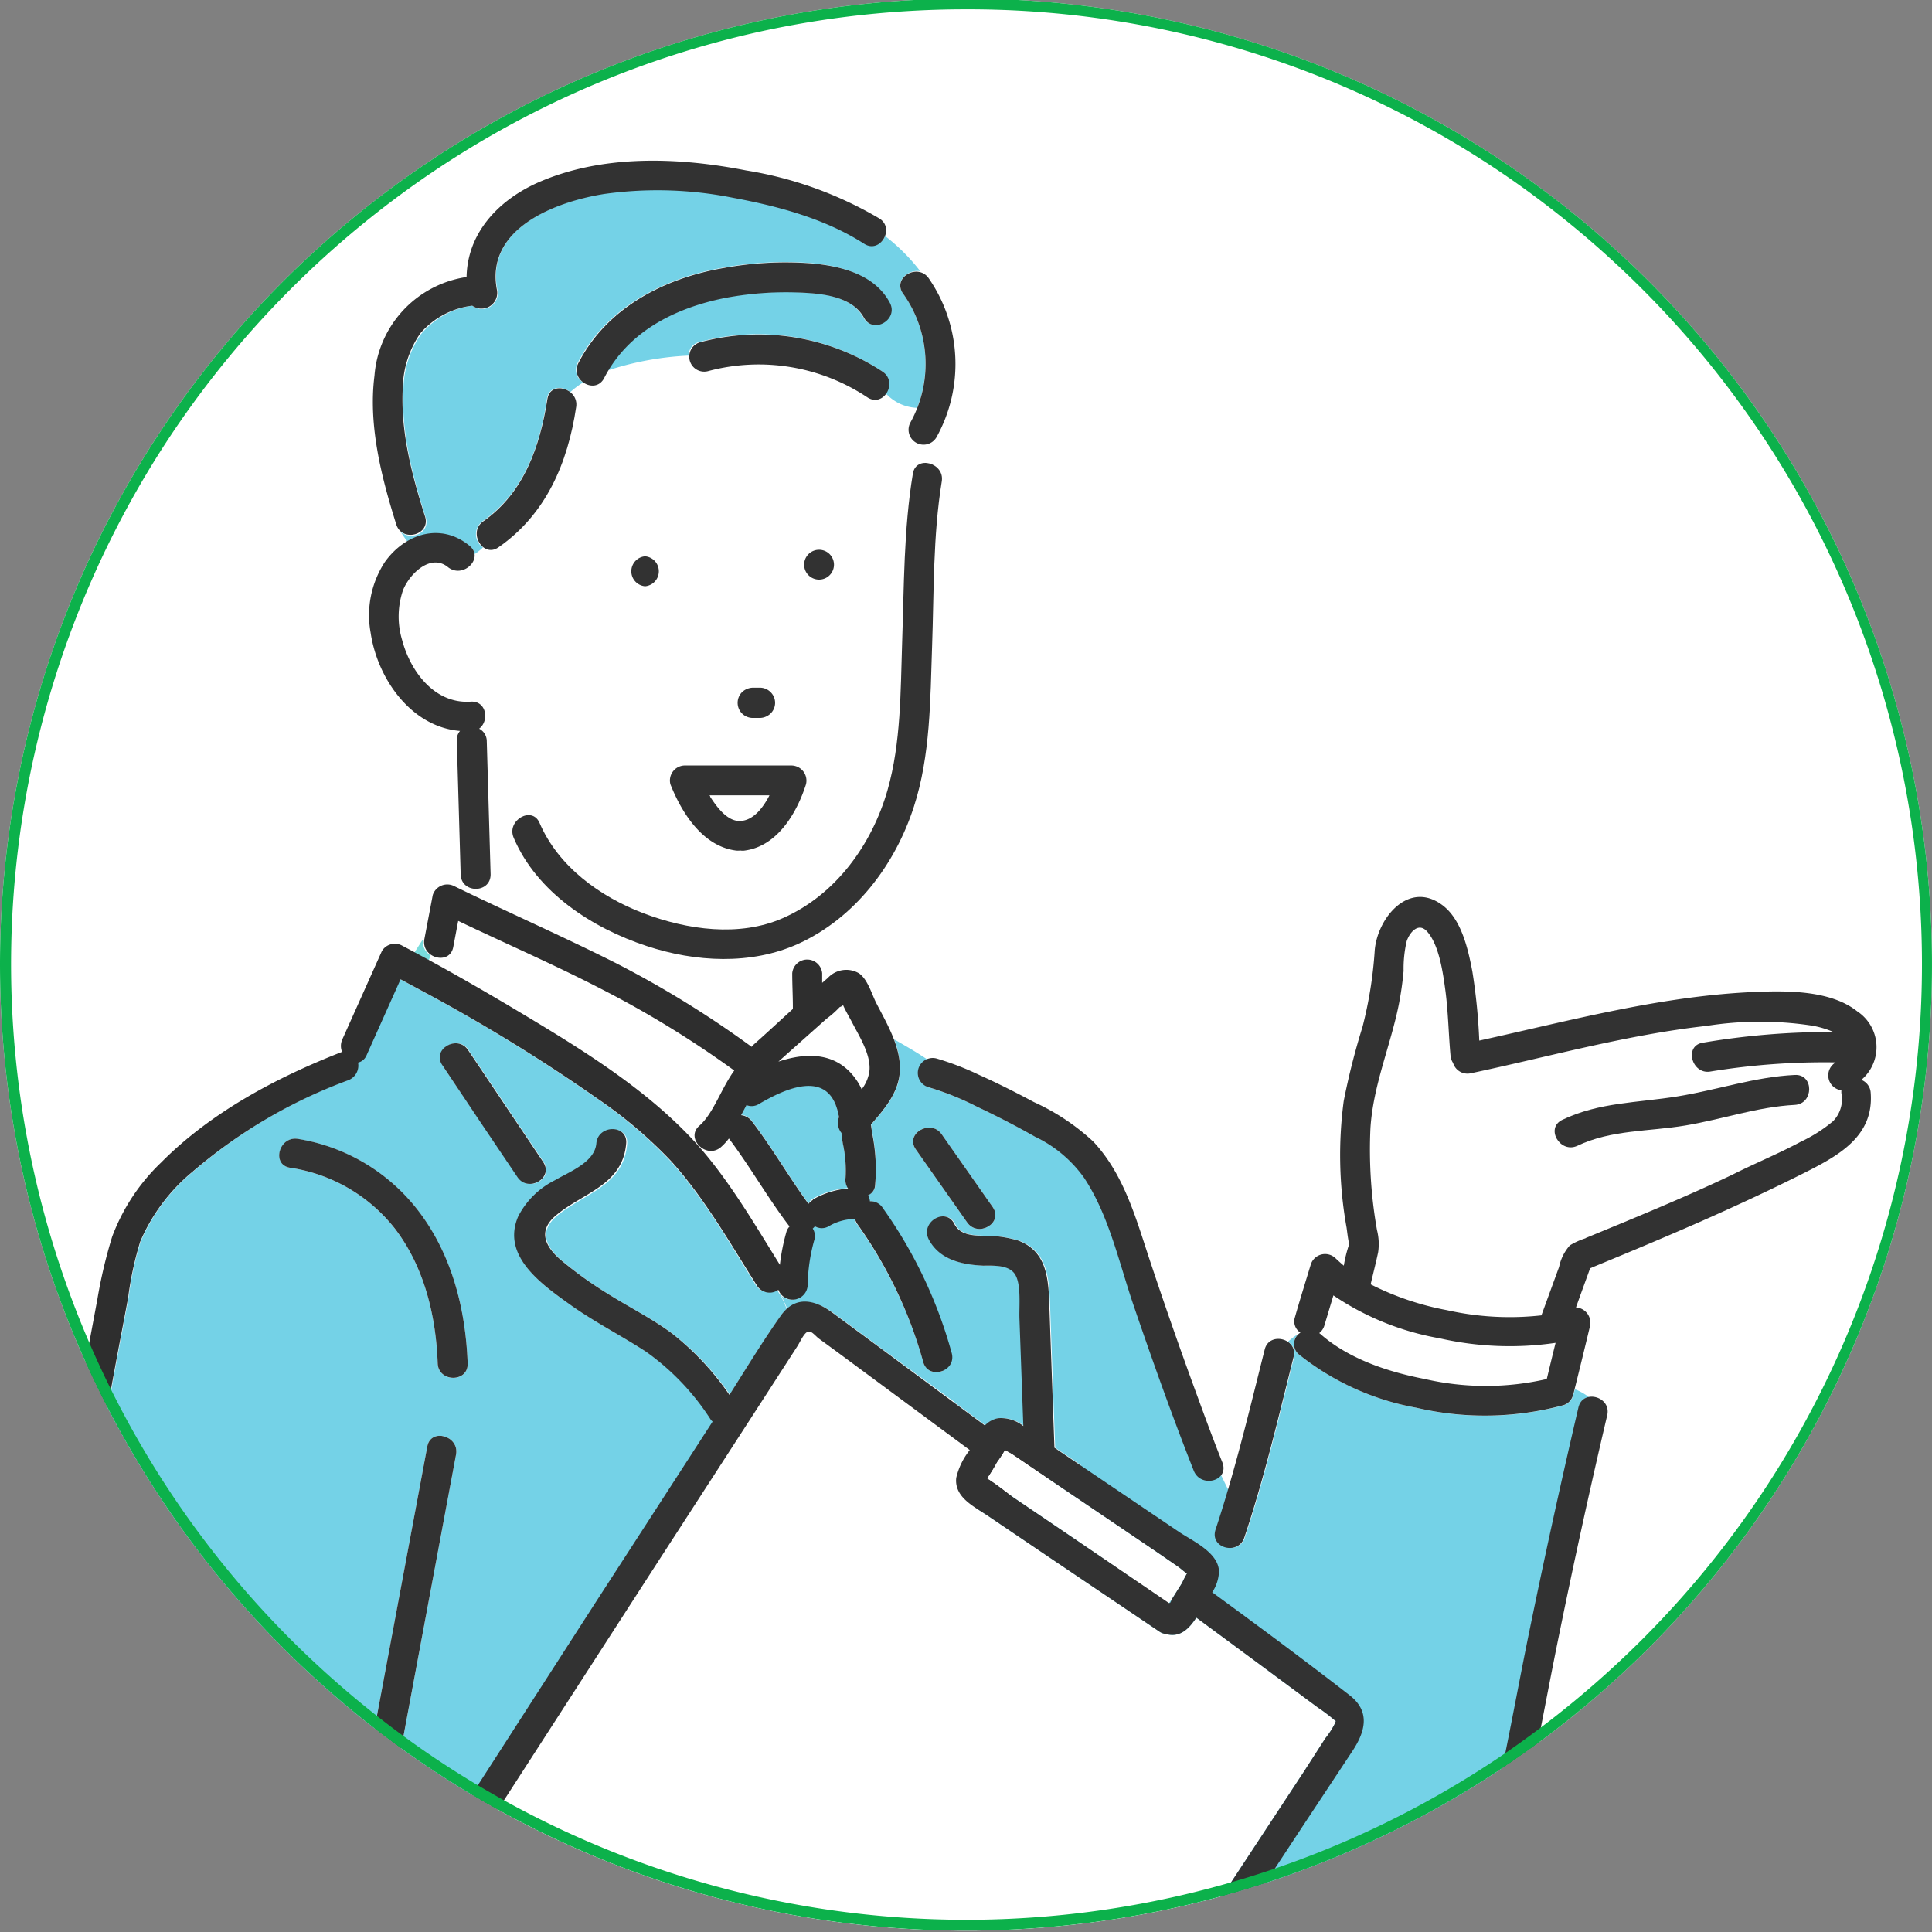
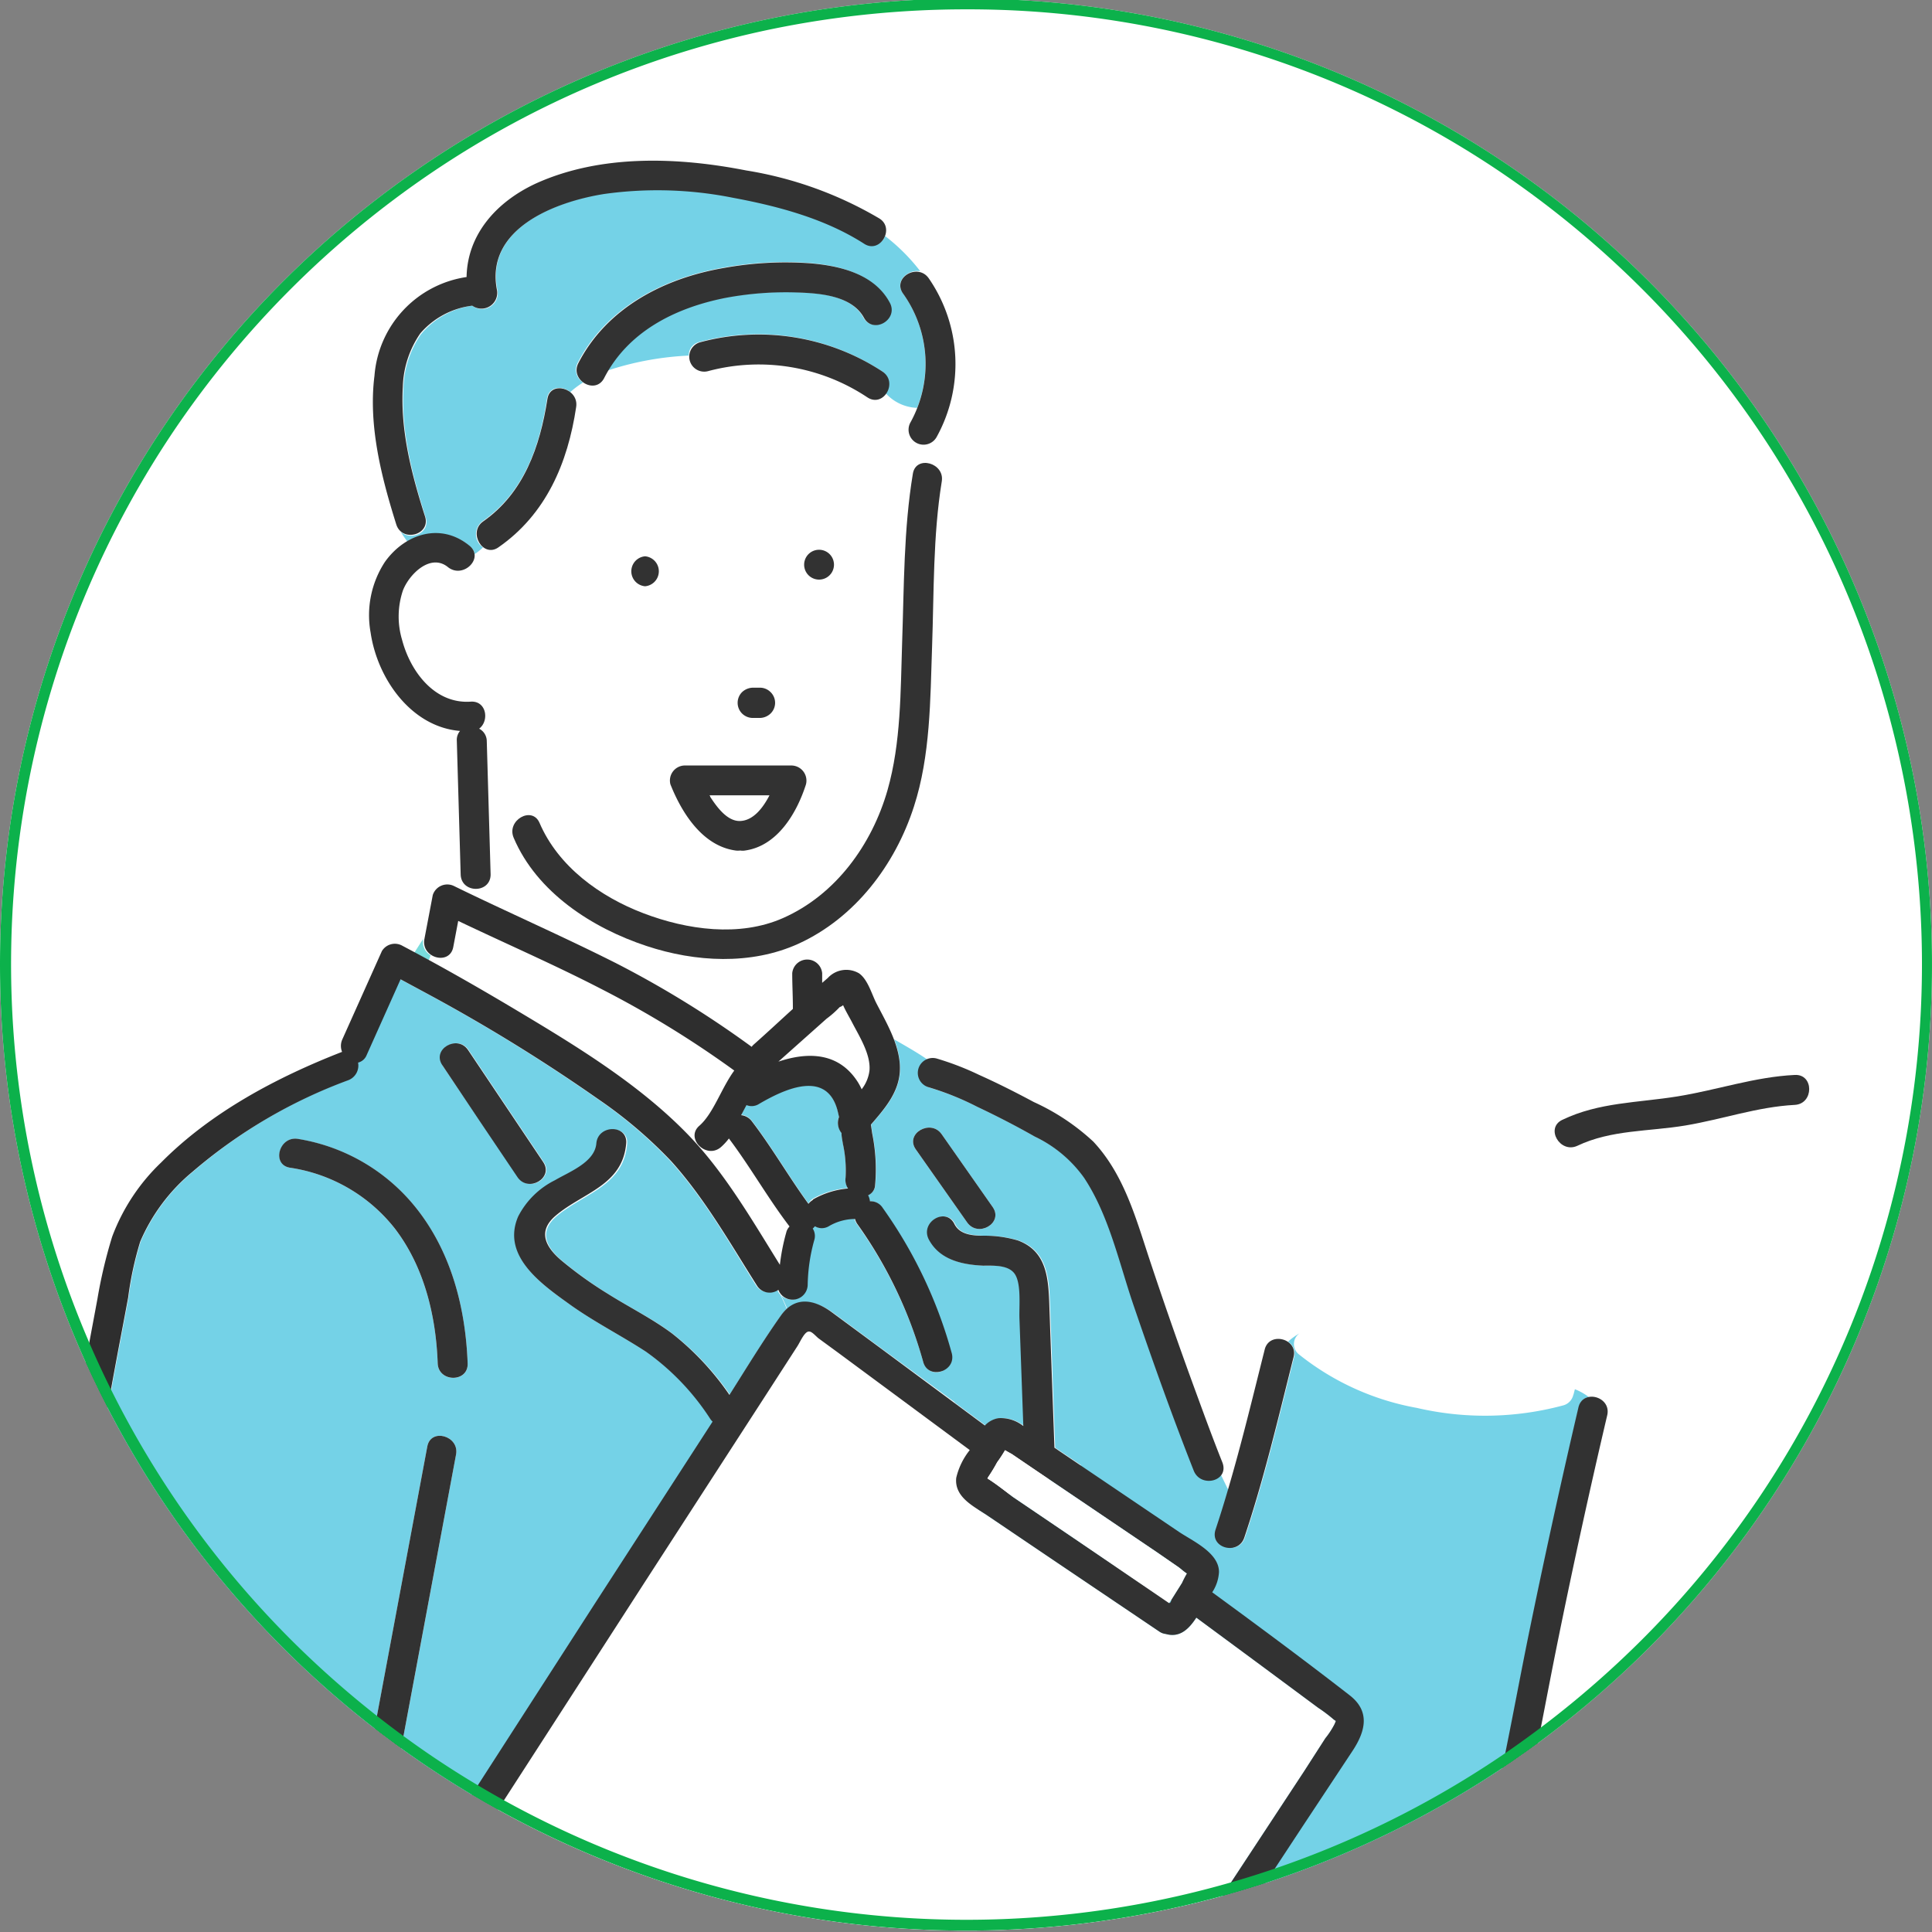
<svg xmlns="http://www.w3.org/2000/svg" id="レイヤー_1" data-name="レイヤー 1" width="180" height="180" viewBox="0 0 180 180">
  <rect x="0" y="0" width="180" height="180" fill="#808080" stroke="none" />
  <defs>
    <style>.cls-1{fill:none;}.cls-2{fill:#fff;}.cls-3{clip-path:url(#clip-path);}.cls-4{fill:#74d2e7;}.cls-5{fill:#78dcdc;}.cls-6{fill:#323232;}.cls-7{fill:#2e2e2e;}.cls-8{fill:#0cb14b;}</style>
    <clipPath id="clip-path">
      <path id="パス_11726" data-name="パス 11726" class="cls-1" d="M90-.13a90,90,0,1,1-90,90A90,90,0,0,1,90-.13Z" />
    </clipPath>
  </defs>
  <path id="パス_11726-2" data-name="パス 11726" class="cls-2" d="M90-.13a90,90,0,1,1-90,90A90,90,0,0,1,90-.13Z" />
  <g class="cls-3">
    <path class="cls-4" d="M80.83,111.36a1.52,1.52,0,0,1,.17.56,1.33,1.33,0,0,1,1.2.63,42.75,42.75,0,0,1,6.43,13.55,1.33,1.33,0,0,1-.79,1.59c.35,1,.82,2,1.13,3l2.86,2.12a2.24,2.24,0,0,1,1.24-.68,3.36,3.36,0,0,1,2.34.73l-.36-10c0-1.16.25-3-.37-4.06s-2.06-.84-3-.88c-2-.09-4.14-.54-5.09-2.47-.79-1.61,1.61-3,2.4-1.41.49,1,1.7,1.05,2.69,1.09a10.93,10.93,0,0,1,3.22.44c2.76,1,2.85,3.64,2.94,6.19q.23,6.55.47,13.12l2.43,1.64c-3.23,1.24-6.43,2.79-9.69,3.74,2.5,10.3,8.63,18.66,14.47,27.57,2.79,4.45,3.62,9.19,5.85,13.36.64,1.16,1,3,1.71,4.44.06-1.1,1.42-2,2.32-1,2.74,3.2,7.18,3.61,11.09,2.82a13.53,13.53,0,0,0,4.2-1.46,11.74,11.74,0,0,0,3.65-4c2.52-4,3.77-8.77,4.82-13.36,1.2-5.28,2.15-10.61,3.22-15.91q2.21-10.83,4.72-21.57a1.21,1.21,0,0,1,.92-1,5.73,5.73,0,0,0-1.29-.72l-.09.34a1.25,1.25,0,0,1-.07.23,1.31,1.31,0,0,1-.94.94,28.06,28.06,0,0,1-13.63.23,24.5,24.5,0,0,1-11-5,1.22,1.22,0,0,1,.08-1.95A6.36,6.36,0,0,0,120,125a1.3,1.3,0,0,1,.56,1.47c-1.41,5.61-2.74,11.29-4.58,16.78a1.34,1.34,0,0,1-1.07.94c-.36-1.17-.69-2.34-1-3.53.19-.6.37-1.2.55-1.81-1-1.95-1.68-4-3.34-4.21l-.8-.07c-1.63-4.26-3.16-8.58-4.63-12.9-1.35-3.94-2.29-8.4-4.62-11.91a11.91,11.91,0,0,0-4.58-3.83c-1.76-1-3.55-1.92-5.37-2.78a26.37,26.37,0,0,0-4.52-1.82,1.41,1.41,0,0,1-.19-2.61c-1-.69-2.06-1.28-3.11-1.89a7.22,7.22,0,0,1,.55,3.06c-.14,2-1.45,3.45-2.69,4.89l.12.82a16.76,16.76,0,0,1,.27,4.84A1.08,1.08,0,0,1,80.83,111.36Zm6.9-5.69,4.77,6.81c1,1.47-1.38,2.86-2.4,1.4l-4.78-6.8C84.29,105.61,86.71,104.22,87.73,105.67Z" />
    <path class="cls-2" d="M40.12,89a1.26,1.26,0,0,0,2-.77l.46-2.43c4.44,2.12,9,4.1,13.33,6.34a93.86,93.86,0,0,1,12.39,7.6c-1.22,1.67-1.94,4-3.26,5.15a1.94,1.94,0,0,0-.2.21,4.47,4.47,0,0,1,.86-1.61,4.47,4.47,0,0,0-.86,1.61,1.11,1.11,0,0,0-.24.59,4,4,0,0,1-.22.41l-.42-.45c-4.55-4.7-10.41-8.26-16-11.6-2.65-1.58-5.33-3.12-8-4.59A3.66,3.66,0,0,0,40.12,89Z" />
    <path class="cls-2" d="M72.52,117.75c-2.48-4-4.94-8.23-8.14-11.68a4,4,0,0,0,.22-.41A1.47,1.47,0,0,0,67,106.82a5.39,5.39,0,0,0,.76-.82c2,2.65,3.63,5.56,5.65,8.2a1.21,1.21,0,0,0-.31.57A18.93,18.93,0,0,0,72.52,117.75Z" />
    <path class="cls-2" d="M40.9,177.1c.11-.18.22-.36.34-.53Q50.66,162,60.1,147.36L71,130.52l3.3-5.11c.28-.44.69-1.43,1.11-1.35.25,0,.65.48.85.63L78.05,126,84,130.4l6.35,4.7a6.51,6.51,0,0,0-1.26,2.59c-.19,1.81,1.65,2.66,2.91,3.51l6.17,4.17L108,152a1.28,1.28,0,0,0,.6.23c1.35.39,2.19-.5,2.86-1.52l6.12,4.52,5.22,3.87a14.47,14.47,0,0,1,1.34,1c.36.34.37.1.2.53a7.67,7.67,0,0,1-.86,1.32l-2,3.11-5.82,8.85-8.28,12.6a1.4,1.4,0,0,0-.19.39,4.66,4.66,0,0,0-1.79-1.24,19.75,19.75,0,0,0-5.68-.81l-6.83-.54c-3.63-.28-8.19-1.28-11.33,1.13a11.71,11.71,0,0,0-3,4.05c-.79,1.48-1.83,3.49-3.73,3.58a1.59,1.59,0,0,0-.51.11h0l-3.55-1.12a.76.76,0,0,0,0-.15,1.44,1.44,0,0,0-1-1.34l-3.06-1L36.75,179.29l1.79-2.13A1.45,1.45,0,0,0,40.9,177.1Z" />
    <path class="cls-4" d="M.26,187.68a11.11,11.11,0,0,0,.22,2.51,1.39,1.39,0,0,1,2.24,1.08c-.07,3.95.75,7.92,3.8,10.65s7.29,3.52,10.92,4.76c8.56,2.94,17.17,5.72,25.9,8.14,5.45,1.51,10.94,2.89,16.45,4.23a1.18,1.18,0,0,1,.11-.35c1.91-4.33,3.8-8.68,5.34-13.16,1.38-4,2.69-8.32,2.68-12.63L41.79,184l-11.16-3.83c-1.68-.57-1-3.26.74-2.68l5.38,1.84,1.79-2.13a1.2,1.2,0,0,1,0-1.47l16.94-26.23,11-17a1.5,1.5,0,0,1-.2-.23,22.86,22.86,0,0,0-6-6.28c-2.27-1.48-4.68-2.7-6.91-4.27-2.64-1.86-6.69-4.55-5-8.34a7.69,7.69,0,0,1,3.42-3.37c1.32-.78,3.7-1.64,3.86-3.43s2.93-1.79,2.78,0c-.33,3.92-4,4.58-6.57,6.73-1.68,1.43-1,2.86.48,4.13a36.81,36.81,0,0,0,4.38,3.15c2,1.26,4.14,2.3,6,3.71A25.81,25.81,0,0,1,68,129.93c1.57-2.48,3.1-5,4.79-7.39a3.34,3.34,0,0,1,.51-.59c-.18-.45-.38-.89-.6-1.33a1.13,1.13,0,0,1-.28-.49,1.39,1.39,0,0,1-2-.4c-2.46-3.93-4.85-8.15-8-11.6a42.12,42.12,0,0,0-6.79-5.77,160.6,160.6,0,0,0-16-9.86l-2.41-1.3-3.16,7.06a1.16,1.16,0,0,1-.8.7,1.46,1.46,0,0,1-.91,1.68A47.45,47.45,0,0,0,18,109.15a17.24,17.24,0,0,0-4.9,6.54,31.46,31.46,0,0,0-1.12,5.2c-.3,1.62-.61,3.24-.92,4.87-2.27,12.18-4.36,24.39-5.95,36.67-1,8-1.88,16-2.6,24.08A1.52,1.52,0,0,1,.26,187.68Zm41-88.44c-1-1.49,1.4-2.89,2.4-1.41l7,10.44c1,1.49-1.4,2.88-2.4,1.4Q44.72,104.45,41.21,99.24ZM32.7,172.8q3.12-16.67,6.23-33.32l.88-4.71c.32-1.76,3-1,2.68.74q-3.1,16.65-6.22,33.31c-.3,1.57-.59,3.15-.88,4.72C35.06,175.3,32.37,174.55,32.7,172.8Zm-5.67-64c-1.76-.29-1-3,.74-2.68a17.67,17.67,0,0,1,11.16,6.64c3.16,4.08,4.45,9.19,4.64,14.27.07,1.8-2.72,1.79-2.79,0-.16-4.44-1.26-9-4-12.57A15.26,15.26,0,0,0,27,108.79Zm-8.47,66.1A25.09,25.09,0,0,1,30,172a1.4,1.4,0,0,1,0,2.79,22,22,0,0,0-10,2.55C18.38,178.13,17,175.73,18.56,174.89Z" />
    <path class="cls-4" d="M75.18,119.69a16.43,16.43,0,0,1,.61-4.18,1.29,1.29,0,0,0-.14-1.09,1.34,1.34,0,0,0,.2-.21,1.27,1.27,0,0,0,1.29,0,4.84,4.84,0,0,1,2.45-.68,1.57,1.57,0,0,0,.21.46A41,41,0,0,1,86,126.84a1.29,1.29,0,0,0,1.89.85c.35,1,.82,2,1.13,3l-6.82-5-4.54-3.35c-1.37-1-3-1.52-4.28-.31-.18-.45-.38-.89-.6-1.33A1.43,1.43,0,0,0,75.18,119.69Z" />
    <path class="cls-5" d="M40.12,89a3.66,3.66,0,0,1-.18.46l-1.34-.7c.29-.44.55-.87.84-1.3v0A1.4,1.4,0,0,0,40.12,89Z" />
    <path class="cls-2" d="M43.9,65.34c1.47-.08,1.73,1.8.77,2.52A1.31,1.31,0,0,1,45.35,69l.36,12.47a1.26,1.26,0,0,1-1.2,1.33,5.12,5.12,0,0,1-.06.78c4.29,2,8.64,4,12.87,6.11A94.26,94.26,0,0,1,70,97.5a1.37,1.37,0,0,1,.2-.22c1.23-1.09,2.43-2.21,3.64-3.31v-.12c0-1.06-.06-2.11-.06-3.17a1.32,1.32,0,0,1,1.44-1.34V87.53c-.27.14-.54.28-.81.4-4.41,2-9.6,1.71-14.13.21-5.07-1.67-10.23-5-12.39-10.08-.7-1.63,1.7-3,2.4-1.41,1.75,4.09,5.65,6.9,9.7,8.44s8.93,2.24,13,.44c4.91-2.17,8.28-6.85,9.73-11.92,1.26-4.42,1.21-9.21,1.36-13.76.18-5.23.14-10.54,1-15.72a1.11,1.11,0,0,1,1-1c0-.57.09-1.14.13-1.72a1.42,1.42,0,0,1-1.37-2.08,10.18,10.18,0,0,0,.61-1.3,4.14,4.14,0,0,1-2.93-1.36,1.23,1.23,0,0,1-1.76.35A18.26,18.26,0,0,0,66,34.57a1.38,1.38,0,0,1-1.73-1.41,28.21,28.21,0,0,0-7.56,1.39c-.13.22-.26.44-.38.67a1.24,1.24,0,0,1-1.9.44,8.94,8.94,0,0,0-1.2.9,1.46,1.46,0,0,1,.51,1.36c-.78,5.23-2.81,10-7.25,13.08A1.14,1.14,0,0,1,45,51a5.65,5.65,0,0,1-.77.62,1.49,1.49,0,0,1-2.42,1.25c-1.62-1.34-3.62.63-4.21,2.16a7.6,7.6,0,0,0-.08,4.6C38.28,62.54,40.56,65.53,43.9,65.34Zm28.28.14a1.45,1.45,0,0,1-.41,1,1.48,1.48,0,0,1-1,.41h-.65a1.43,1.43,0,0,1-1-.41,1.41,1.41,0,0,1,0-2,1.52,1.52,0,0,1,1-.41h.65a1.4,1.4,0,0,1,1,.41A1.45,1.45,0,0,1,72.18,65.48Zm4.13-14.22a1.39,1.39,0,0,1,0,2.78A1.39,1.39,0,0,1,76.31,51.26Zm-16.21.57a1.4,1.4,0,0,1,0,2.79A1.4,1.4,0,0,1,60.1,51.83Z" />
    <path class="cls-4" d="M84.12,27.32A11.29,11.29,0,0,1,85.45,38a4.14,4.14,0,0,1-2.93-1.36,1.42,1.42,0,0,0-.35-2.05,21,21,0,0,0-17-2.73,1.26,1.26,0,0,0-1,1.27,28.21,28.21,0,0,0-7.56,1.39c2.33-3.88,6.46-5.9,10.84-6.78a30.55,30.55,0,0,1,6.75-.52c2.09.07,5.1.28,6.23,2.35.86,1.58,3.26.17,2.41-1.4-1.44-2.65-4.63-3.44-7.42-3.67a32.05,32.05,0,0,0-8,.43c-5.54.95-10.92,3.7-13.59,8.86a1.38,1.38,0,0,0,.5,1.84,8.94,8.94,0,0,0-1.2.9c-.73-.62-2-.56-2.17.62-.67,4.44-2.16,8.75-6,11.41A1.49,1.49,0,0,0,45,51a5.65,5.65,0,0,1-.77.62,1.17,1.17,0,0,0-.45-.72,4.9,4.9,0,0,0-5.82-.43c-.21-.31-.45-.61-.63-.94.89.89,2.8.14,2.33-1.33-1.23-3.86-2.31-8-2.07-12.06a9.21,9.21,0,0,1,1.63-5A7.6,7.6,0,0,1,44,28.48,1.47,1.47,0,0,0,46.34,27c-1.15-5.76,5.51-8.25,10-9a35.79,35.79,0,0,1,12,.36c4.2.78,8.57,1.95,12.2,4.28a1.28,1.28,0,0,0,1.92-.65,17.86,17.86,0,0,1,3.28,3.28C84.62,25.07,83.31,26.17,84.12,27.32Z" />
    <path class="cls-2" d="M72.52,98.91l4.49-4a9,9,0,0,0,1.22-1.08.93.93,0,0,0,.32-.18c.24.55.57,1.09.84,1.61.66,1.28,1.73,2.94,1.62,4.45a3.5,3.5,0,0,1-.72,1.77,5.75,5.75,0,0,0-.34-.65C78.16,98,75.24,98,72.52,98.91Z" />
    <path class="cls-4" d="M75.32,112.12c-1.83-2.51-3.38-5.22-5.27-7.69a1.42,1.42,0,0,0-1-.57l.5-.94a1.27,1.27,0,0,0,1.17-.11c2.29-1.34,6.24-3.23,7.29.54.06.23.11.45.16.68a1.5,1.5,0,0,0,.23,1.49c0,.34.08.68.13,1a11.68,11.68,0,0,1,.25,3.17,1.42,1.42,0,0,0,.23,1,7.87,7.87,0,0,0-3.3,1A1.44,1.44,0,0,0,75.32,112.12Z" />
    <path class="cls-6" d="M34.53,58.94a9.06,9.06,0,0,1,1.34-6.6c1.91-2.66,5.23-3.67,7.88-1.49,1.39,1.14-.59,3.1-2,2-1.62-1.34-3.62.63-4.21,2.16a7.6,7.6,0,0,0-.08,4.6c.79,3,3.07,6,6.41,5.76,1.47-.08,1.73,1.8.77,2.52A1.31,1.31,0,0,1,45.35,69l.36,12.47c0,1.79-2.74,1.79-2.79,0L42.56,69a1.29,1.29,0,0,1,.3-.9C38.32,67.73,35.16,63.24,34.53,58.94Z" />
    <path class="cls-6" d="M43.61,97.83l7,10.44c1,1.49-1.4,2.88-2.4,1.4q-3.53-5.22-7-10.43C40.2,97.75,42.61,96.35,43.61,97.83Z" />
    <path class="cls-6" d="M60.1,51.83a1.4,1.4,0,0,1,0,2.79A1.4,1.4,0,0,1,60.1,51.83Z" />
    <path class="cls-6" d="M76.31,54a1.39,1.39,0,0,1,0-2.78A1.39,1.39,0,0,1,76.31,54Z" />
    <path class="cls-6" d="M70.14,66.89a1.43,1.43,0,0,1-1-.41,1.41,1.41,0,0,1,0-2,1.52,1.52,0,0,1,1-.41h.65a1.4,1.4,0,0,1,1,.41,1.39,1.39,0,0,1,0,2,1.48,1.48,0,0,1-1,.41Z" />
    <path class="cls-6" d="M111.21,137c-2-5.07-3.83-10.21-5.59-15.36-1.35-3.94-2.29-8.4-4.62-11.91a11.91,11.91,0,0,0-4.58-3.83c-1.76-1-3.55-1.92-5.37-2.78a26.37,26.37,0,0,0-4.52-1.82,1.39,1.39,0,0,1,.74-2.68,26.5,26.5,0,0,1,3.94,1.52c1.74.78,3.44,1.64,5.12,2.54a20.69,20.69,0,0,1,5.53,3.68c2.81,3,3.93,7,5.18,10.8q2.19,6.61,4.6,13.15c.73,2,1.47,4,2.25,5.95C114.55,138,111.86,138.68,111.21,137Z" />
    <path class="cls-7" d="M-.31,186.51c-.16,1.79,2.62,1.77,2.78,0,.72-8,1.56-16.07,2.6-24.08,1.59-12.28,3.68-24.49,5.95-36.67.31-1.63.62-3.25.92-4.87a31.46,31.46,0,0,1,1.12-5.2,17.24,17.24,0,0,1,4.9-6.54,47.45,47.45,0,0,1,14.49-8.51A1.46,1.46,0,0,0,33.36,99a1.16,1.16,0,0,0,.8-.7l3.16-7.06,2.41,1.3a160.6,160.6,0,0,1,16,9.86,42.12,42.12,0,0,1,6.79,5.77c3.12,3.45,5.51,7.67,8,11.6a1.39,1.39,0,0,0,2,.4,1.41,1.41,0,0,0,2.73-.44,16.43,16.43,0,0,1,.61-4.18,1.29,1.29,0,0,0-.14-1.09,1.34,1.34,0,0,0,.2-.21,1.27,1.27,0,0,0,1.29,0,4.84,4.84,0,0,1,2.45-.68,1.57,1.57,0,0,0,.21.46A41,41,0,0,1,86,126.84c.42,1.75,3.1,1,2.68-.74a42.75,42.75,0,0,0-6.43-13.55,1.33,1.33,0,0,0-1.2-.63,1.52,1.52,0,0,0-.17-.56,1.08,1.08,0,0,0,.65-.92,16.76,16.76,0,0,0-.27-4.84l-.12-.82c1.24-1.44,2.55-2.92,2.69-4.89.16-2.27-1.18-4.48-2.18-6.42-.44-.86-.8-2.22-1.62-2.79a2.34,2.34,0,0,0-2.91.44l-.52.45c0-.3,0-.59,0-.89a1.4,1.4,0,0,0-2.79,0c0,1.06.06,2.11.06,3.17V94c-1.21,1.1-2.41,2.22-3.64,3.31a1.37,1.37,0,0,0-.2.22,94.26,94.26,0,0,0-12.65-7.8c-5-2.52-10.07-4.73-15.06-7.17a1.42,1.42,0,0,0-2,.83l-.78,4.1c-.33,1.76,2.36,2.5,2.69.74l.46-2.43c4.44,2.12,9,4.1,13.33,6.34a93.86,93.86,0,0,1,12.39,7.6c-1.22,1.67-1.94,4-3.26,5.15s.63,3.14,2,2a5.39,5.39,0,0,0,.76-.82c2,2.65,3.63,5.56,5.65,8.2a1.21,1.21,0,0,0-.31.57,18.93,18.93,0,0,0-.59,3c-2.59-4.16-5.15-8.61-8.56-12.13-4.55-4.7-10.41-8.26-16-11.6-3.48-2.08-7-4.09-10.62-6a1.41,1.41,0,0,0-1.9.5l-3.71,8.28a1.48,1.48,0,0,0,0,1.11c-6.1,2.38-12.21,5.62-16.85,10.3a18.52,18.52,0,0,0-4.57,6.92A45.13,45.13,0,0,0,9.08,121c-.27,1.47-.55,2.94-.82,4.41-1.18,6.35-2.32,12.7-3.36,19.07C2.63,158.45.94,172.46-.31,186.51Zm80.6-85a5.75,5.75,0,0,0-.34-.65C78.16,98,75.24,98,72.52,98.91l4.49-4a9,9,0,0,0,1.22-1.08.93.93,0,0,0,.32-.18c.24.55.57,1.09.84,1.61.66,1.28,1.73,2.94,1.62,4.45A3.5,3.5,0,0,1,80.29,101.47Zm-4.56,10.29a1.44,1.44,0,0,0-.41.36c-1.83-2.51-3.38-5.22-5.27-7.69a1.42,1.42,0,0,0-1-.57l.5-.94a1.27,1.27,0,0,0,1.17-.11c2.29-1.34,6.24-3.23,7.29.54.06.23.11.45.16.68a1.5,1.5,0,0,0,.23,1.49c0,.34.08.68.13,1a11.68,11.68,0,0,1,.25,3.17,1.42,1.42,0,0,0,.23,1A7.87,7.87,0,0,0,75.73,111.76Z" />
    <path class="cls-6" d="M27.77,106.11a17.67,17.67,0,0,1,11.16,6.64c3.16,4.08,4.45,9.19,4.64,14.27.07,1.8-2.72,1.79-2.79,0-.16-4.44-1.26-9-4-12.57A15.26,15.26,0,0,0,27,108.79C25.27,108.5,26,105.81,27.77,106.11Z" />
    <path class="cls-6" d="M39.81,134.77c.32-1.76,3-1,2.68.74q-3.1,16.65-6.22,33.31c-.3,1.57-.59,3.15-.88,4.72-.33,1.76-3,1-2.69-.74q3.12-16.67,6.23-33.32Z" />
    <path class="cls-6" d="M-.06,191.27C-.15,196,1,200.8,4.66,204c3.13,2.73,7.32,3.75,11.16,5.08,4.63,1.59,9.26,3.15,13.93,4.63,9.8,3.09,19.73,5.72,29.71,8.13a1.37,1.37,0,0,0,1.68-1,1.09,1.09,0,0,0,1.16-.71l.57-1.29,4.75,1.46a1.42,1.42,0,0,0,1.71-1c3-7.43,5.8-15.4,5.93-23.49a6.41,6.41,0,0,0,4.23-2.64c1.15-1.49,1.74-3.35,2.94-4.8,1.43-1.72,3.6-1.75,5.66-1.63,2.4.13,4.79.36,7.18.55s4.82.3,7.21.57c1.67.18,4,1,2.43,3-1.21,1.56-3.63,1.4-5.38,1.41a12.07,12.07,0,0,0-5.93,1.15,2.29,2.29,0,0,0-.23.16l-1.66-.84c-1.6-.8-3,1.6-1.41,2.41l9.15,4.63c1.6.81,3-1.6,1.41-2.41l-4.25-2.14c1.87-.45,3.92-.2,5.84-.38a1.28,1.28,0,0,0,.44,1.9,3,3,0,0,1-.44,5.5c-1,.31-2,.4-2.61,1.38s-.13,2,.26,3.06c.5,1.34-.84,2.33-1.22,3.54a5.45,5.45,0,0,0-.06,2.54c.09.58.38,1.17.45,1.75a5.66,5.66,0,0,1-.59,2.4,5.36,5.36,0,0,1-2.1,3,8.2,8.2,0,0,1-3.79,1c-6.22.36-12.33-2-18.2-3.74-1.72-.51-2.45,2.18-.74,2.69,3.63,1.07,7.21,2.26,10.92,3,3.55.73,7.52,1.35,11.08.34s5.41-3.93,6.07-7.4a5.08,5.08,0,0,0-.09-2.42,4.41,4.41,0,0,1-.29-2.35c.21-.67.81-1.33,1.09-2A4.65,4.65,0,0,0,103,207a9.37,9.37,0,0,0-.45-1.48c.1.43-.08-.37-.21-.34a4.88,4.88,0,0,1,.81-.17,5.76,5.76,0,0,0,1.27-10.49,5.71,5.71,0,0,0,2.29-1.48,4.74,4.74,0,0,0,1.21-4.58,1.37,1.37,0,0,0,1.74-.52l.74-1.12q5.5-8.36,11-16.72l4.63-7c1.14-1.74,1.69-3.62-.28-5.15-4.21-3.27-8.5-6.45-12.81-9.6a3.8,3.8,0,0,0,.63-1.89c0-1.8-2.43-2.87-3.73-3.74l-11.6-7.84q-.24-6.57-.47-13.12c-.09-2.55-.18-5.18-2.94-6.19a10.93,10.93,0,0,0-3.22-.44c-1,0-2.2-.1-2.69-1.09-.79-1.61-3.19-.2-2.4,1.41,1,1.93,3.12,2.38,5.09,2.47,1,0,2.46-.09,3,.88s.33,2.9.37,4.06l.36,10a3.36,3.36,0,0,0-2.34-.73,2.24,2.24,0,0,0-1.24.68l-9.68-7.17-4.54-3.35c-1.56-1.16-3.42-1.66-4.79.28-1.69,2.39-3.22,4.91-4.79,7.39a25.81,25.81,0,0,0-5.33-5.71c-1.89-1.41-4-2.45-6-3.71a36.81,36.81,0,0,1-4.38-3.15c-1.47-1.27-2.16-2.7-.48-4.13,2.53-2.15,6.24-2.81,6.57-6.73.15-1.79-2.63-1.77-2.78,0s-2.54,2.65-3.86,3.43a7.69,7.69,0,0,0-3.42,3.37c-1.64,3.79,2.41,6.48,5,8.34,2.23,1.57,4.64,2.79,6.91,4.27a22.86,22.86,0,0,1,6,6.28,1.5,1.5,0,0,0,.2.23l-11,17L38.49,175.69c-1,1.51,1.44,2.91,2.41,1.41.11-.18.22-.36.34-.53Q50.66,162,60.1,147.36L71,130.52l3.3-5.11c.28-.44.69-1.43,1.11-1.35.25,0,.65.48.85.63L78.05,126,84,130.4l6.35,4.7a6.51,6.51,0,0,0-1.26,2.59c-.19,1.81,1.65,2.66,2.91,3.51l6.17,4.17L108,152a1.28,1.28,0,0,0,.6.23c1.35.39,2.19-.5,2.86-1.52l6.12,4.52,5.22,3.87a14.47,14.47,0,0,1,1.34,1c.36.34.37.1.2.53a7.67,7.67,0,0,1-.86,1.32l-2,3.11-5.82,8.85-8.28,12.6a1.4,1.4,0,0,0-.19.39,4.66,4.66,0,0,0-1.79-1.24,19.75,19.75,0,0,0-5.68-.81l-6.83-.54c-3.63-.28-8.19-1.28-11.33,1.13a11.71,11.71,0,0,0-3,4.05c-.79,1.48-1.83,3.49-3.73,3.58a1.59,1.59,0,0,0-.51.11h0l-3.55-1.12a.76.76,0,0,0,0-.15,1.44,1.44,0,0,0-1-1.34l-3.06-1L31.37,177.45c-1.7-.58-2.42,2.11-.74,2.68L41.79,184l26.13,8.95c0,4.31-1.3,8.6-2.68,12.63-1.54,4.48-3.43,8.83-5.34,13.16a1.18,1.18,0,0,0-.11.35c-5.51-1.34-11-2.72-16.45-4.23-8.73-2.42-17.34-5.2-25.9-8.14-3.63-1.24-8-2.12-10.92-4.76s-3.87-6.7-3.8-10.65A1.39,1.39,0,0,0-.06,191.27ZM109,149.36l-9-6.08-5.58-3.78c-.2-.13-1.67-1.31-2.42-1.75l.05-.11a15.35,15.35,0,0,0,.85-1.4,12.32,12.32,0,0,0,.74-1.13c.25.16.57.32.66.38l2,1.36,11.46,7.75,2,1.38c.16.1.51.43.81.62a9.37,9.37,0,0,0-.45.87l-1,1.59C109.14,149.15,109.06,149.25,109,149.36ZM64,216.25c1.42-3.28,2.78-6.59,3.94-10A47.44,47.44,0,0,0,70.63,195l1.85.59c-.08,7.44-2.6,14.79-5.31,21.68Z" />
    <path class="cls-6" d="M45,48.59c3.82-2.66,5.31-7,6-11.41.26-1.77,2.95-1,2.68.74-.78,5.23-2.81,10-7.25,13.08C45,52,43.58,49.61,45,48.59Z" />
    <path class="cls-6" d="M30,174.74a22,22,0,0,0-10,2.55c-1.58.84-3-1.56-1.4-2.4A25.09,25.09,0,0,1,30,172,1.4,1.4,0,0,1,30,174.74Z" />
    <path class="cls-6" d="M87.73,105.67l4.77,6.81c1,1.47-1.38,2.86-2.4,1.4l-4.78-6.8C84.29,105.61,86.71,104.22,87.73,105.67Z" />
    <path class="cls-6" d="M80.49,29.6c-1.13-2.07-4.14-2.28-6.23-2.35a30.55,30.55,0,0,0-6.75.52c-4.62.93-9,3.12-11.22,7.45-.82,1.6-3.23.19-2.4-1.4,2.67-5.16,8-7.91,13.59-8.86a32.05,32.05,0,0,1,8-.43c2.79.23,6,1,7.42,3.67C83.75,29.77,81.35,31.18,80.49,29.6Z" />
    <path class="cls-6" d="M65.22,31.89a21,21,0,0,1,17,2.73c1.49,1,.09,3.39-1.41,2.4A18.26,18.26,0,0,0,66,34.57,1.39,1.39,0,0,1,65.22,31.89Z" />
    <path class="cls-6" d="M80.51,22.71c-3.63-2.33-8-3.5-12.2-4.28a35.79,35.79,0,0,0-12-.36c-4.51.71-11.17,3.2-10,9A1.47,1.47,0,0,1,44,28.48a7.6,7.6,0,0,0-4.84,2.58,9.21,9.21,0,0,0-1.63,5c-.24,4.1.84,8.2,2.07,12.06.55,1.71-2.14,2.45-2.68.74C35.54,44.47,34.3,39.64,34.89,35a10.08,10.08,0,0,1,8.58-9.19c.07-3.94,2.75-7,6.47-8.72,6.05-2.73,13.21-2.46,19.58-1.21a35.51,35.51,0,0,1,12.4,4.47C83.42,21.27,82,23.68,80.51,22.71Z" />
    <path class="cls-6" d="M84.84,39.33a11.27,11.27,0,0,0-.72-12c-1-1.46,1.38-2.86,2.41-1.4a14.06,14.06,0,0,1,.72,14.81A1.39,1.39,0,0,1,84.84,39.33Z" />
    <path class="cls-2" d="M100,143.28l-5.58-3.78c-.2-.13-1.67-1.31-2.42-1.75l.05-.11a15.35,15.35,0,0,0,.85-1.4,12.32,12.32,0,0,0,.74-1.13c.25.16.57.32.66.38l2,1.36,11.46,7.75,2,1.38c.16.1.51.43.81.62a9.37,9.37,0,0,0-.45.87l-1,1.59c-.06.09-.14.19-.2.3Z" />
    <path class="cls-6" d="M74.38,87.93c-4.41,2-9.6,1.71-14.13.21-5.07-1.67-10.23-5-12.39-10.08-.7-1.63,1.7-3,2.4-1.41,1.75,4.09,5.65,6.9,9.7,8.44s8.93,2.24,13,.44c4.91-2.17,8.28-6.85,9.73-11.92,1.26-4.42,1.21-9.21,1.36-13.76.18-5.23.14-10.54,1-15.72.29-1.76,3-1,2.69.74-.82,5.05-.72,10.28-.9,15.37-.17,4.94-.15,10.15-1.69,14.9C83.4,80.58,79.66,85.52,74.38,87.93Z" />
    <path class="cls-2" d="M123.34,123.49l.84-2.8a25.45,25.45,0,0,0,9.91,4,29.44,29.44,0,0,0,10.79.42c-.28,1.12-.55,2.25-.82,3.37a25.33,25.33,0,0,1-11.36,0c-3.42-.72-7.06-1.93-9.75-4.26l-.09-.07A1.38,1.38,0,0,0,123.34,123.49Z" />
    <path class="cls-2" d="M71.69,74.1c-.62,1.2-1.52,2.34-2.72,2.39s-2.17-1.28-2.8-2.25c0,0,0-.1-.08-.14Z" />
    <path class="cls-2" d="M147.7,115.36c4.58-1.89,9.19-3.77,13.64-6,2.12-1,4.29-2,6.37-3.07a13.76,13.76,0,0,0,3-1.91,2.92,2.92,0,0,0,.78-2.6,1.31,1.31,0,0,1,0-.28A1.4,1.4,0,0,1,171,99l.12-.07a65.83,65.83,0,0,0-11.64.85c-1.75.29-2.5-2.39-.74-2.68a70.16,70.16,0,0,1,12.19-1,8.61,8.61,0,0,0-2.23-.63,32.12,32.12,0,0,0-9.59.06c-7.45.82-14.72,2.87-22,4.42a1.4,1.4,0,0,1-1.64-.92,1.43,1.43,0,0,1-.24-.7c-.18-2-.21-4-.47-6-.22-1.63-.57-4.24-1.69-5.52-.8-.92-1.62,0-1.92.87a11.22,11.22,0,0,0-.29,2.78,30.62,30.62,0,0,1-.45,3.15c-.78,3.86-2.39,7.55-2.64,11.51a43.07,43.07,0,0,0,.61,9.48,5.29,5.29,0,0,1,.11,2.06c-.21,1-.47,2-.7,3a26.33,26.33,0,0,0,7.13,2.41,26.67,26.67,0,0,0,8.78.48l1.65-4.52a4.32,4.32,0,0,1,1-2A6.47,6.47,0,0,1,147.7,115.36ZM157,104.84c-3.37.55-6.91.39-10.06,1.89-1.61.77-3-1.63-1.4-2.4,3.43-1.64,7-1.58,10.72-2.18s7.2-1.82,10.94-2c1.79-.09,1.78,2.69,0,2.79C163.74,103.1,160.44,104.27,157,104.84Z" />
    <path class="cls-6" d="M62.46,73.07c1.06,2.68,3,5.75,6.07,6.17a1.57,1.57,0,0,0,.44,0,1.27,1.27,0,0,0,.45,0c3-.42,4.81-3.47,5.67-6.16a1.41,1.41,0,0,0-1.34-1.76h-10A1.4,1.4,0,0,0,62.46,73.07Zm3.71,1.17s0-.1-.08-.14h5.6c-.62,1.2-1.52,2.34-2.72,2.39S66.8,75.21,66.17,74.24Z" />
-     <path class="cls-6" d="M148.15,118.16c3.74-1.54,7.48-3.1,11.17-4.74,2.93-1.31,5.85-2.67,8.71-4.11,3.22-1.62,6.56-3.41,6.26-7.48a1.37,1.37,0,0,0-.87-1.22,4,4,0,0,0-.39-6.39c-2.43-1.93-6.4-1.93-9.35-1.81-8.79.34-17.31,2.66-25.86,4.54a55.16,55.16,0,0,0-.64-6.42c-.39-2.06-1-4.84-2.77-6.18-3.16-2.39-6.08,1.18-6.33,4.2a38.38,38.38,0,0,1-1.14,7.13,65.93,65.93,0,0,0-1.75,6.91,38.3,38.3,0,0,0,.27,11.8c.07.5.12,1,.24,1.53a11.93,11.93,0,0,0-.5,2c-.26-.22-.52-.45-.77-.69a1.4,1.4,0,0,0-2.32.62c-.49,1.62-1,3.24-1.46,4.86a1.24,1.24,0,0,0,.51,1.45,1.25,1.25,0,0,0-.18,2,24.5,24.5,0,0,0,11,5,28.06,28.06,0,0,0,13.63-.23,1.31,1.31,0,0,0,.94-.94,1.25,1.25,0,0,0,.07-.23q.77-3.09,1.51-6.18a1.43,1.43,0,0,0-1.3-1.77C147.25,120.63,147.7,119.4,148.15,118.16ZM123,124.27l-.09-.07a1.38,1.38,0,0,0,.48-.71l.84-2.8a25.45,25.45,0,0,0,9.91,4,29.44,29.44,0,0,0,10.79.42c-.28,1.12-.55,2.25-.82,3.37a25.33,25.33,0,0,1-11.36,0C129.28,127.81,125.64,126.6,123,124.27Zm24.75-8.91a6.47,6.47,0,0,0-1.49.67,4.32,4.32,0,0,0-1,2l-1.65,4.52a26.67,26.67,0,0,1-8.78-.48,26.33,26.33,0,0,1-7.13-2.41c.23-1,.49-2,.7-3a5.29,5.29,0,0,0-.11-2.06,43.07,43.07,0,0,1-.61-9.48c.25-4,1.86-7.65,2.64-11.51a30.62,30.62,0,0,0,.45-3.15,11.22,11.22,0,0,1,.29-2.78c.3-.86,1.12-1.79,1.92-.87,1.12,1.28,1.47,3.89,1.69,5.52.26,2,.29,4,.47,6a1.43,1.43,0,0,0,.24.7A1.4,1.4,0,0,0,137,100c7.32-1.55,14.59-3.6,22-4.42a32.12,32.12,0,0,1,9.59-.06,8.61,8.61,0,0,1,2.23.63,70.16,70.16,0,0,0-12.19,1c-1.76.29-1,3,.74,2.68a65.83,65.83,0,0,1,11.64-.85L171,99a1.4,1.4,0,0,0,.56,2.58,1.31,1.31,0,0,0,0,.28,2.92,2.92,0,0,1-.78,2.6,13.76,13.76,0,0,1-3,1.91c-2.08,1.12-4.25,2-6.37,3.07C156.89,111.59,152.28,113.47,147.7,115.36Z" />
    <path class="cls-6" d="M145.56,104.33c3.43-1.64,7-1.58,10.72-2.18s7.2-1.82,10.94-2c1.79-.09,1.78,2.69,0,2.79-3.48.18-6.78,1.35-10.2,1.92s-6.91.39-10.06,1.89C145.35,107.5,143.94,105.1,145.56,104.33Z" />
    <path class="cls-6" d="M120.51,126.47c-1.41,5.61-2.74,11.29-4.58,16.78-.56,1.69-3.25,1-2.68-.74q.6-1.81,1.14-3.66a11.64,11.64,0,0,0,1.12,1.92,11.64,11.64,0,0,1-1.12-1.92c1.28-4.33,2.34-8.75,3.44-13.12C118.26,124,121,124.73,120.51,126.47Z" />
    <path class="cls-6" d="M115.36,184.6c2.74,3.2,7.18,3.61,11.09,2.82a13.53,13.53,0,0,0,4.2-1.46,11.74,11.74,0,0,0,3.65-4c2.52-4,3.77-8.77,4.82-13.36,1.2-5.28,2.15-10.61,3.22-15.91q2.21-10.83,4.72-21.57c.41-1.74,3.09-1,2.68.74q-2.43,10.35-4.55,20.78c-1.19,5.82-2.2,11.7-3.57,17.49-1.14,4.81-2.56,9.86-5.4,14a13.58,13.58,0,0,1-9,6c-4.84,1-10.4.44-13.8-3.53a1.36,1.36,0,0,1-.35-1c.77,1.72,1.89,3,4.14,2.24-2.25.75-3.37-.52-4.14-2.24C113.1,184.48,114.46,183.56,115.36,184.6Z" />
  </g>
  <g id="パス_11833" data-name="パス 11833">
    <path class="cls-1" d="M90-.13a90,90,0,1,1-90,90A90,90,0,0,1,90-.13Z" />
    <path class="cls-8" d="M90,.87A89.72,89.72,0,0,0,72.06,2.68,88.8,88.8,0,0,0,40.24,16.07a89.65,89.65,0,0,0-24,24,89,89,0,0,0,10.87,112.7,90.79,90.79,0,0,0,13.17,10.87,88.94,88.94,0,0,0,99.52,0,90.79,90.79,0,0,0,13.17-10.87,88.94,88.94,0,0,0,0-125.87,90.15,90.15,0,0,0-13.17-10.87A88.67,88.67,0,0,0,90,.87m0-1a90,90,0,1,1-90,90A90,90,0,0,1,90-.13Z" />
  </g>
</svg>